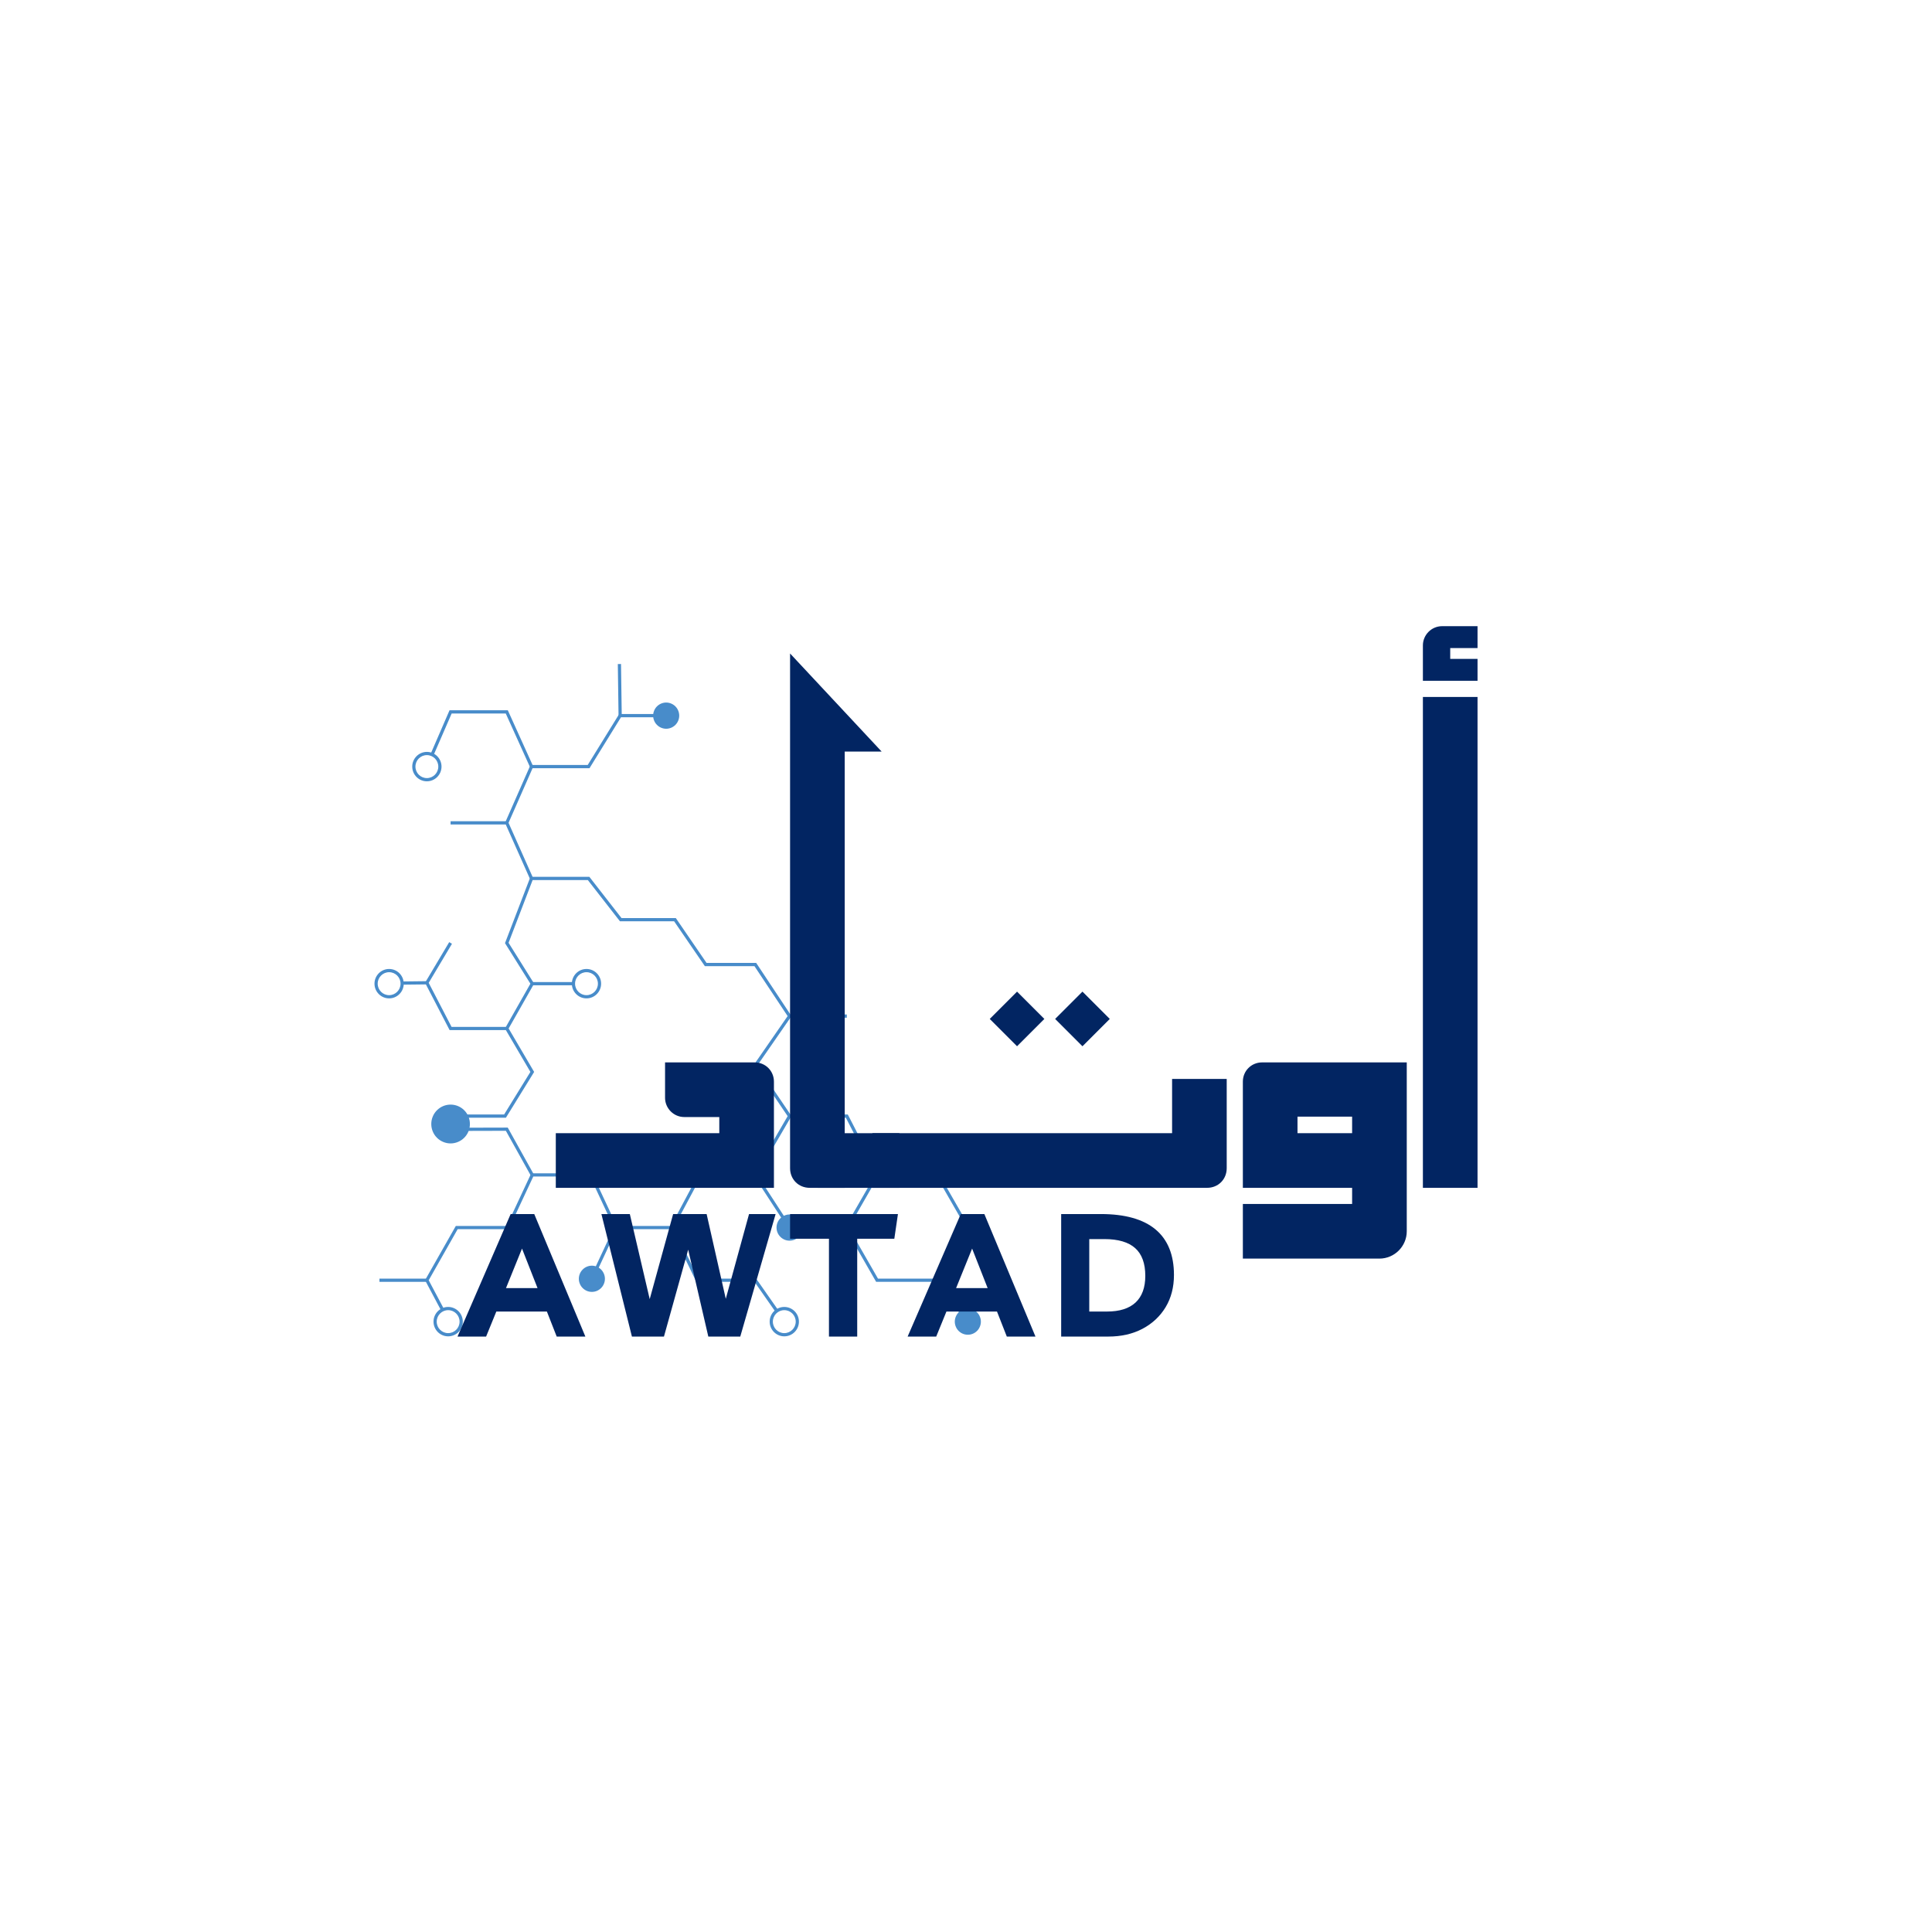
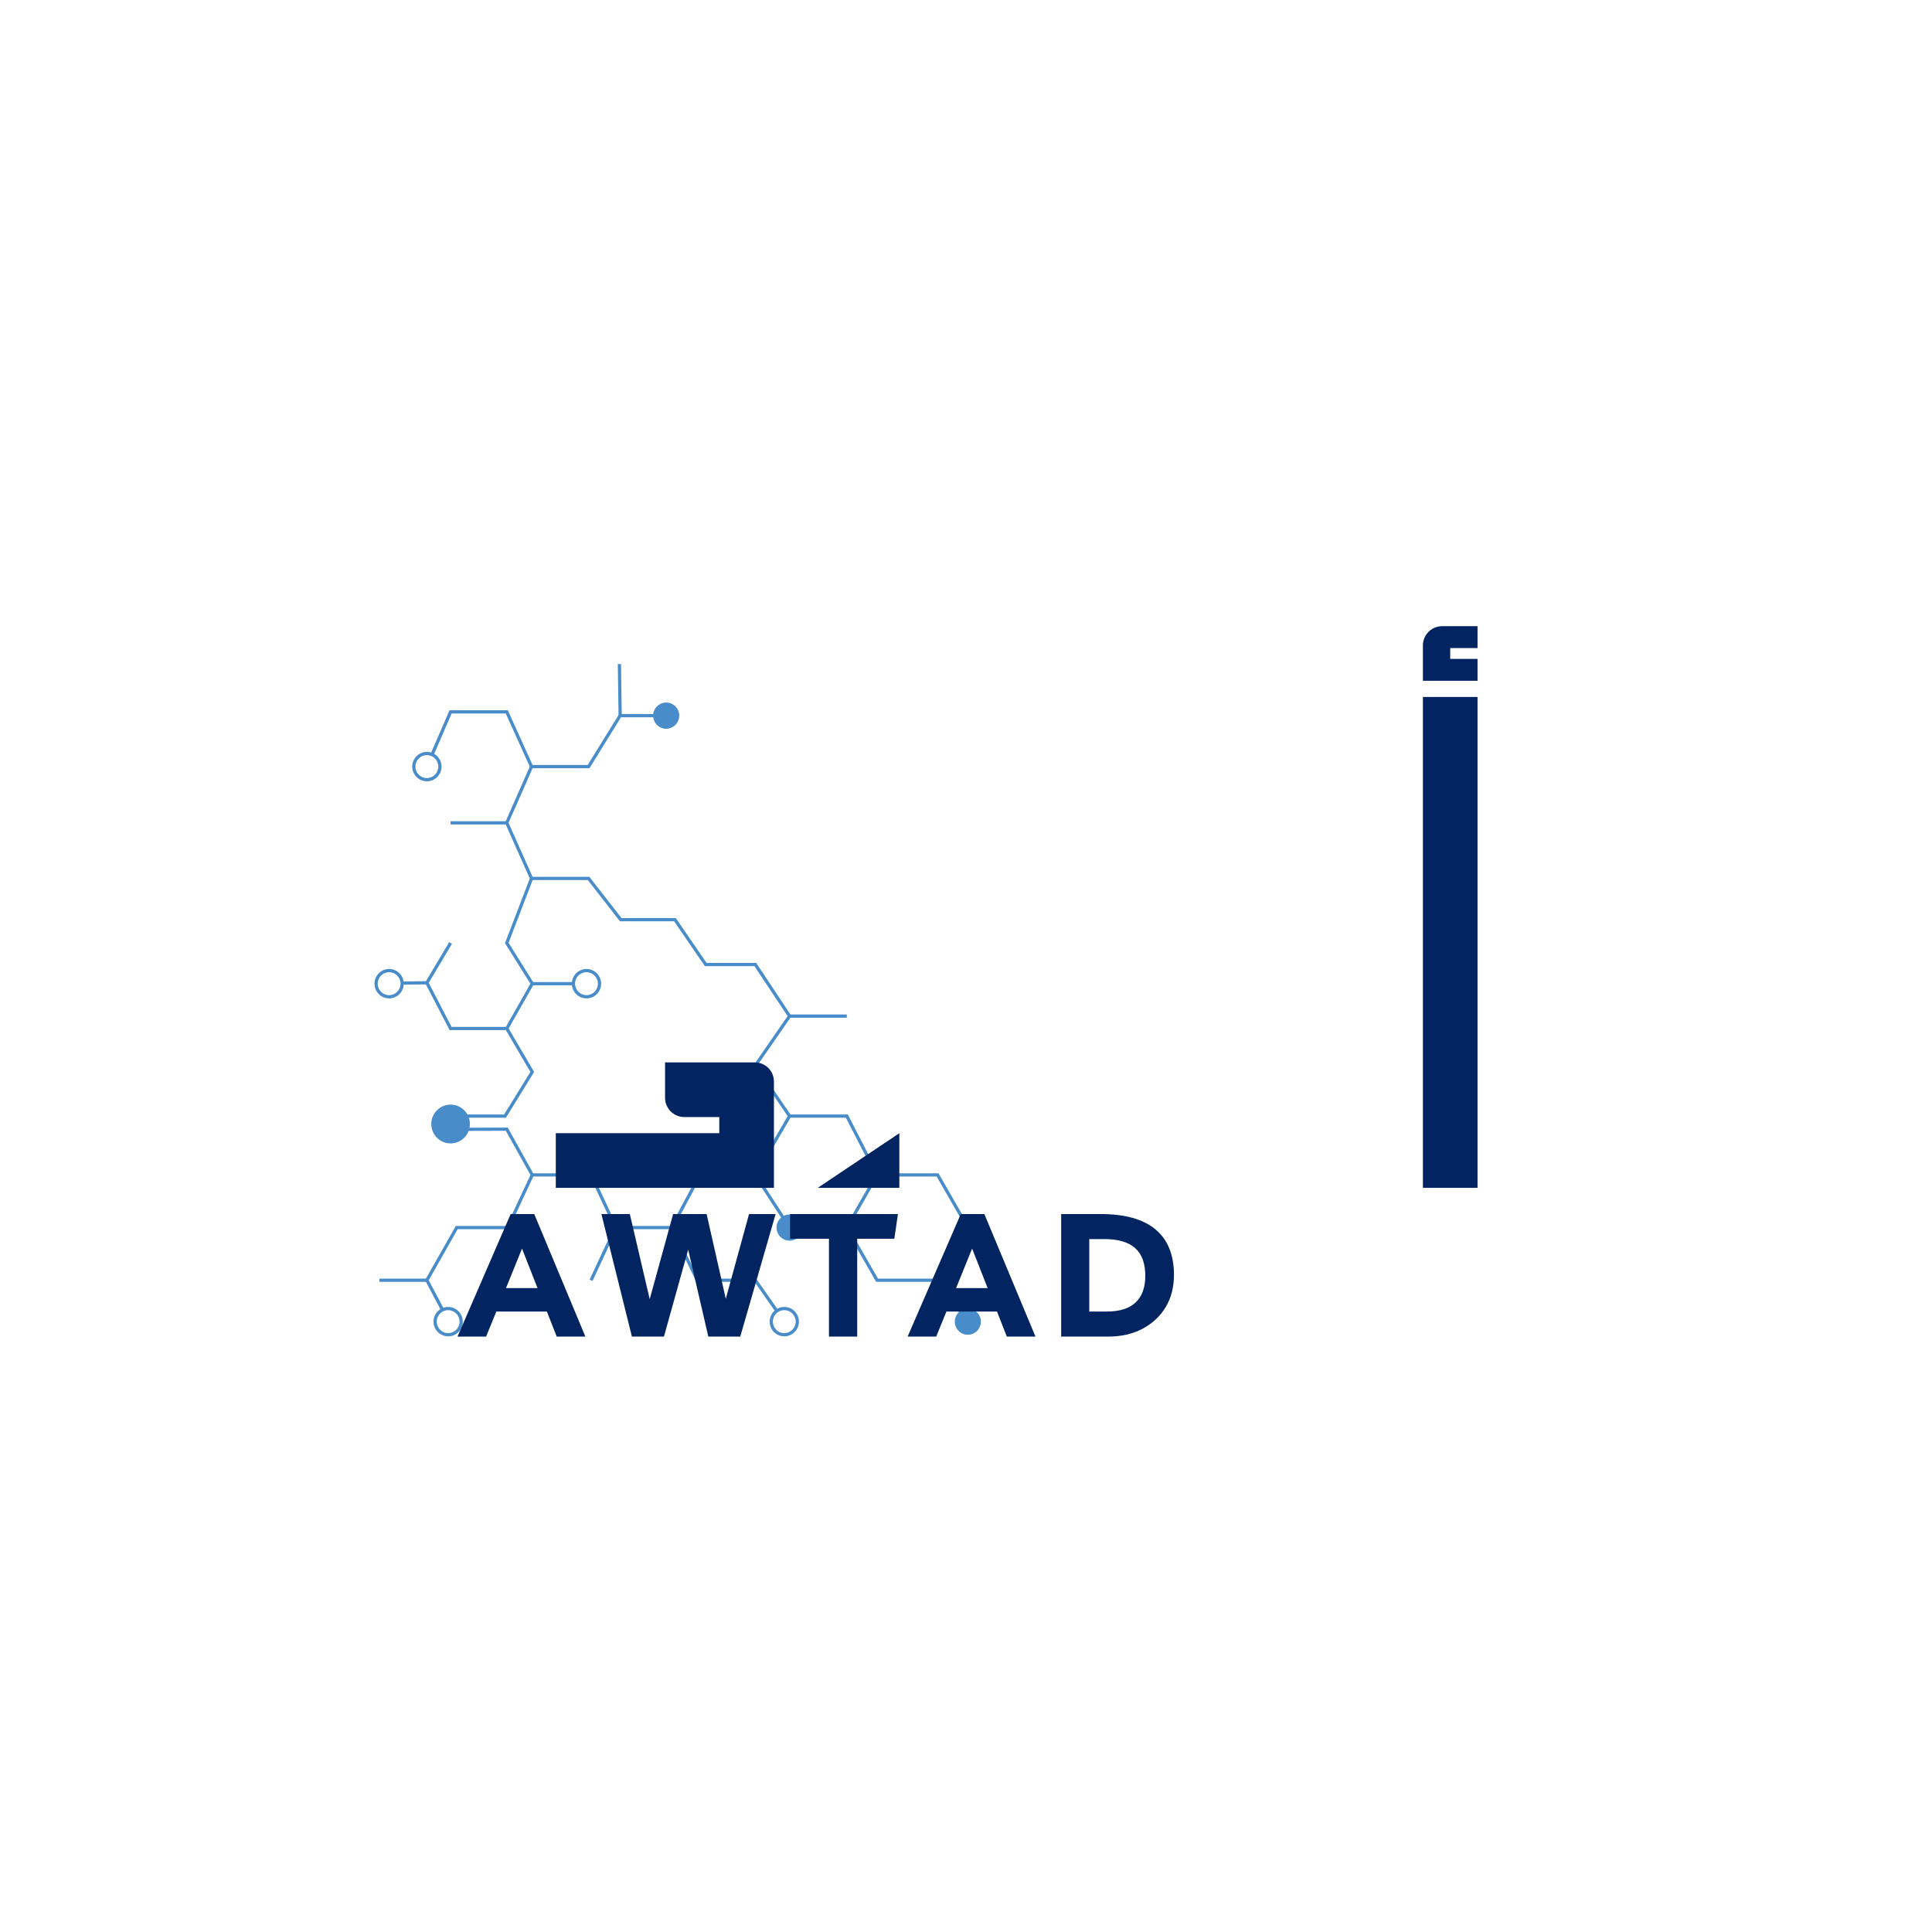
<svg xmlns="http://www.w3.org/2000/svg" width="500" zoomAndPan="magnify" viewBox="0 0 375 375" height="500" preserveAspectRatio="xMidYMid meet" version="1.0">
  <defs>
    <g />
    <clipPath id="4aa728d649">
      <path d="M 185 253 L 190.406 253 L 190.406 259.383 L 185 259.383 Z M 185 253 " clip-rule="nonzero" />
    </clipPath>
    <clipPath id="d295ce1c4e">
      <path d="M 149 253 L 156 253 L 156 259.383 L 149 259.383 Z M 149 253 " clip-rule="nonzero" />
    </clipPath>
    <clipPath id="c81f18796d">
      <path d="M 72.656 188 L 79 188 L 79 194 L 72.656 194 Z M 72.656 188 " clip-rule="nonzero" />
    </clipPath>
    <clipPath id="bedf6fb002">
      <path d="M 84 253 L 90 253 L 90 259.383 L 84 259.383 Z M 84 253 " clip-rule="nonzero" />
    </clipPath>
    <clipPath id="f11431a12f">
      <path d="M 119 128.883 L 121 128.883 L 121 139 L 119 139 Z M 119 128.883 " clip-rule="nonzero" />
    </clipPath>
  </defs>
  <g clip-path="url(#4aa728d649)">
    <path fill="#488cca" d="M 185.324 256.531 C 185.324 256.191 185.391 255.867 185.52 255.559 C 185.648 255.246 185.828 254.969 186.066 254.73 C 186.305 254.492 186.578 254.309 186.887 254.18 C 187.199 254.051 187.52 253.988 187.855 253.988 C 188.191 253.988 188.516 254.051 188.824 254.18 C 189.133 254.309 189.406 254.492 189.645 254.73 C 189.883 254.969 190.066 255.246 190.191 255.559 C 190.32 255.867 190.387 256.191 190.387 256.531 C 190.387 256.867 190.32 257.191 190.191 257.504 C 190.066 257.812 189.883 258.09 189.645 258.328 C 189.406 258.566 189.133 258.75 188.824 258.879 C 188.516 259.008 188.191 259.07 187.855 259.07 C 187.52 259.07 187.199 259.008 186.887 258.879 C 186.578 258.75 186.305 258.566 186.066 258.328 C 185.828 258.09 185.648 257.812 185.52 257.504 C 185.391 257.191 185.324 256.867 185.324 256.531 Z M 185.324 256.531 " fill-opacity="1" fill-rule="nonzero" />
  </g>
  <path fill="#488cca" d="M 150.723 238.27 C 150.723 237.934 150.789 237.609 150.914 237.297 C 151.043 236.984 151.227 236.711 151.465 236.473 C 151.703 236.234 151.977 236.051 152.285 235.922 C 152.594 235.793 152.918 235.727 153.254 235.727 C 153.59 235.727 153.91 235.793 154.223 235.922 C 154.531 236.051 154.805 236.234 155.043 236.473 C 155.277 236.711 155.461 236.984 155.59 237.297 C 155.719 237.609 155.781 237.934 155.781 238.27 C 155.781 238.609 155.719 238.934 155.59 239.242 C 155.461 239.555 155.277 239.828 155.043 240.066 C 154.805 240.305 154.531 240.488 154.223 240.621 C 153.91 240.75 153.59 240.812 153.254 240.812 C 152.918 240.812 152.594 240.75 152.285 240.621 C 151.977 240.488 151.703 240.305 151.465 240.066 C 151.227 239.828 151.043 239.555 150.914 239.242 C 150.789 238.934 150.723 238.609 150.723 238.27 Z M 150.723 238.27 " fill-opacity="1" fill-rule="nonzero" />
  <g clip-path="url(#d295ce1c4e)">
    <path fill="#488cca" d="M 152.23 253.676 C 153.797 253.676 155.07 254.957 155.07 256.531 C 155.07 258.105 153.797 259.383 152.23 259.383 C 150.664 259.383 149.391 258.105 149.391 256.531 C 149.391 254.957 150.664 253.676 152.23 253.676 Z M 152.23 258.758 C 153.453 258.758 154.449 257.758 154.449 256.531 C 154.449 255.301 153.453 254.301 152.23 254.301 C 151.008 254.301 150.012 255.301 150.012 256.531 C 150.012 257.758 151.008 258.758 152.23 258.758 Z M 152.23 258.758 " fill-opacity="1" fill-rule="nonzero" />
  </g>
-   <path fill="#488cca" d="M 112.352 248.211 C 112.352 247.875 112.418 247.551 112.547 247.238 C 112.672 246.93 112.855 246.652 113.094 246.414 C 113.332 246.176 113.605 245.992 113.914 245.863 C 114.223 245.734 114.547 245.668 114.883 245.668 C 115.219 245.668 115.539 245.734 115.852 245.863 C 116.16 245.992 116.434 246.176 116.672 246.414 C 116.91 246.652 117.09 246.93 117.219 247.238 C 117.348 247.551 117.414 247.875 117.414 248.211 C 117.414 248.551 117.348 248.875 117.219 249.184 C 117.09 249.496 116.91 249.77 116.672 250.008 C 116.434 250.246 116.16 250.43 115.852 250.562 C 115.539 250.691 115.219 250.754 114.883 250.754 C 114.547 250.754 114.223 250.691 113.914 250.562 C 113.605 250.43 113.332 250.246 113.094 250.008 C 112.855 249.77 112.672 249.496 112.547 249.184 C 112.418 248.875 112.352 248.551 112.352 248.211 Z M 112.352 248.211 " fill-opacity="1" fill-rule="nonzero" />
  <g clip-path="url(#c81f18796d)">
    <path fill="#488cca" d="M 75.527 188.078 C 77.094 188.078 78.367 189.355 78.367 190.93 C 78.367 192.504 77.094 193.785 75.527 193.785 C 73.961 193.785 72.688 192.504 72.688 190.93 C 72.688 189.355 73.961 188.078 75.527 188.078 Z M 75.527 193.16 C 76.75 193.16 77.746 192.16 77.746 190.93 C 77.746 189.703 76.75 188.703 75.527 188.703 C 74.305 188.703 73.309 189.703 73.309 190.93 C 73.309 192.16 74.305 193.16 75.527 193.16 Z M 75.527 193.16 " fill-opacity="1" fill-rule="nonzero" />
  </g>
  <path fill="#488cca" d="M 82.855 145.941 C 84.422 145.941 85.699 147.223 85.699 148.797 C 85.699 150.371 84.422 151.652 82.855 151.652 C 81.289 151.652 80.016 150.371 80.016 148.797 C 80.016 147.223 81.289 145.941 82.855 145.941 Z M 82.855 151.027 C 84.078 151.027 85.074 150.027 85.074 148.797 C 85.074 147.566 84.078 146.566 82.855 146.566 C 81.633 146.566 80.637 147.566 80.637 148.797 C 80.637 150.027 81.633 151.027 82.855 151.027 Z M 82.855 151.027 " fill-opacity="1" fill-rule="nonzero" />
  <path fill="#488cca" d="M 126.773 138.906 C 126.773 138.566 126.84 138.242 126.969 137.934 C 127.098 137.621 127.277 137.348 127.516 137.109 C 127.754 136.871 128.027 136.688 128.336 136.559 C 128.648 136.43 128.969 136.363 129.305 136.363 C 129.641 136.363 129.965 136.43 130.273 136.559 C 130.582 136.688 130.855 136.871 131.094 137.109 C 131.332 137.348 131.516 137.621 131.641 137.934 C 131.77 138.242 131.836 138.566 131.836 138.906 C 131.836 139.242 131.77 139.566 131.641 139.879 C 131.512 140.191 131.332 140.465 131.094 140.703 C 130.855 140.941 130.582 141.125 130.273 141.254 C 129.965 141.383 129.641 141.449 129.305 141.449 C 128.969 141.449 128.648 141.383 128.336 141.254 C 128.027 141.125 127.754 140.941 127.516 140.703 C 127.277 140.465 127.098 140.191 126.969 139.879 C 126.84 139.566 126.773 139.242 126.773 138.906 Z M 126.773 138.906 " fill-opacity="1" fill-rule="nonzero" />
  <path fill="#488cca" d="M 113.836 188.078 C 115.402 188.078 116.676 189.355 116.676 190.93 C 116.676 192.504 115.402 193.785 113.836 193.785 C 112.27 193.785 110.996 192.504 110.996 190.93 C 110.996 189.355 112.27 188.078 113.836 188.078 Z M 113.836 193.16 C 115.059 193.16 116.055 192.16 116.055 190.93 C 116.055 189.703 115.059 188.703 113.836 188.703 C 112.613 188.703 111.617 189.703 111.617 190.93 C 111.617 192.16 112.613 193.16 113.836 193.16 Z M 113.836 193.16 " fill-opacity="1" fill-rule="nonzero" />
  <g clip-path="url(#bedf6fb002)">
    <path fill="#488cca" d="M 86.984 253.676 C 88.555 253.676 89.828 254.957 89.828 256.531 C 89.828 258.105 88.555 259.383 86.984 259.383 C 85.418 259.383 84.145 258.105 84.145 256.531 C 84.145 254.957 85.418 253.676 86.984 253.676 Z M 86.984 258.758 C 88.211 258.758 89.203 257.758 89.203 256.531 C 89.203 255.301 88.211 254.301 86.984 254.301 C 85.762 254.301 84.766 255.301 84.766 256.531 C 84.766 257.758 85.762 258.758 86.984 258.758 Z M 86.984 258.758 " fill-opacity="1" fill-rule="nonzero" />
  </g>
  <path fill="#488cca" d="M 83.711 218.168 C 83.711 217.668 83.805 217.188 83.996 216.727 C 84.184 216.266 84.457 215.859 84.809 215.504 C 85.16 215.152 85.566 214.879 86.023 214.688 C 86.484 214.496 86.961 214.402 87.457 214.402 C 87.957 214.402 88.434 214.496 88.895 214.688 C 89.352 214.879 89.758 215.152 90.109 215.504 C 90.461 215.859 90.734 216.266 90.922 216.727 C 91.113 217.188 91.207 217.668 91.207 218.168 C 91.207 218.668 91.113 219.148 90.922 219.609 C 90.734 220.074 90.461 220.48 90.109 220.832 C 89.758 221.188 89.352 221.457 88.895 221.648 C 88.434 221.84 87.957 221.938 87.457 221.938 C 86.961 221.938 86.484 221.84 86.023 221.648 C 85.566 221.457 85.16 221.188 84.809 220.832 C 84.457 220.48 84.184 220.074 83.996 219.609 C 83.805 219.148 83.711 218.668 83.711 218.168 Z M 83.711 218.168 " fill-opacity="1" fill-rule="nonzero" />
  <path fill="#488cca" d="M 170.059 227.738 L 182.164 227.738 L 188.215 238.27 L 182.164 248.805 L 170.059 248.805 L 164.008 238.27 Z M 181.805 228.363 L 170.418 228.363 L 164.727 238.27 L 170.418 248.18 L 181.805 248.18 L 187.496 238.27 Z M 181.805 228.363 " fill-opacity="1" fill-rule="nonzero" />
  <path fill="#488cca" d="M 188.105 256.344 L 187.605 256.715 L 181.734 248.676 L 182.234 248.305 Z M 188.105 256.344 " fill-opacity="1" fill-rule="nonzero" />
  <path fill="#488cca" d="M 153.074 216.32 L 164.555 216.32 L 164.645 216.488 L 170.516 227.906 L 169.965 228.195 L 164.18 216.945 L 153.434 216.945 L 146.973 228.043 L 153.516 238.102 L 152.992 238.441 L 146.238 228.059 Z M 153.074 216.32 " fill-opacity="1" fill-rule="nonzero" />
  <path fill="#488cca" d="M 135.68 227.738 L 146.605 227.738 L 146.605 228.363 L 136.055 228.363 L 130.762 238.277 L 135.551 248.176 L 146.766 248.176 L 151.031 254.27 L 150.52 254.629 L 146.445 248.805 L 135.16 248.805 L 130.062 238.266 Z M 135.68 227.738 " fill-opacity="1" fill-rule="nonzero" />
  <path fill="#488cca" d="M 119.305 237.957 L 130.414 237.957 L 130.414 238.582 L 119.699 238.582 L 115.012 248.625 L 114.449 248.359 Z M 119.305 237.957 " fill-opacity="1" fill-rule="nonzero" />
  <path fill="#488cca" d="M 103.113 227.738 L 114.93 227.738 L 119.785 238.137 L 119.223 238.402 L 114.535 228.363 L 103.508 228.363 L 98.734 238.582 L 88.832 238.582 L 83.211 248.496 L 86.176 254.086 L 85.625 254.379 L 82.5 248.484 L 88.473 237.957 L 98.34 237.957 Z M 103.113 227.738 " fill-opacity="1" fill-rule="nonzero" />
  <path fill="#488cca" d="M 82.855 248.805 L 73.652 248.805 L 73.652 248.18 L 82.855 248.18 Z M 82.855 248.805 " fill-opacity="1" fill-rule="nonzero" />
  <path fill="#488cca" d="M 98.551 218.863 L 103.582 227.898 L 103.039 228.203 L 98.188 219.488 L 87.461 219.516 L 87.457 218.891 Z M 98.551 218.863 " fill-opacity="1" fill-rule="nonzero" />
  <path fill="#488cca" d="M 87.191 182.867 L 87.727 183.188 L 83.211 190.77 L 87.648 199.32 L 98.547 199.32 L 103.676 208.062 L 98.199 216.945 L 87.457 216.945 L 87.457 216.32 L 97.852 216.32 L 102.949 208.055 L 98.191 199.945 L 87.27 199.945 L 82.5 190.75 Z M 87.191 182.867 " fill-opacity="1" fill-rule="nonzero" />
  <path fill="#488cca" d="M 82.863 191.07 L 78.059 191.125 L 78.051 190.5 L 82.855 190.445 Z M 82.863 191.07 " fill-opacity="1" fill-rule="nonzero" />
  <path fill="#488cca" d="M 111.305 191.242 L 103.168 191.242 L 103.168 190.617 L 111.305 190.617 Z M 111.305 191.242 " fill-opacity="1" fill-rule="nonzero" />
  <path fill="#488cca" d="M 153.09 196.914 L 164.367 196.914 L 164.367 197.539 L 153.414 197.539 L 146.984 206.828 L 153.512 216.457 L 152.996 216.809 L 146.227 206.824 Z M 153.09 196.914 " fill-opacity="1" fill-rule="nonzero" />
  <path fill="#488cca" d="M 102.957 170.195 L 114.398 170.195 L 120.637 178.199 L 131.176 178.199 L 137.137 186.898 L 146.773 186.898 L 153.512 197.051 L 152.996 197.398 L 146.438 187.527 L 136.812 187.527 L 130.848 178.824 L 120.332 178.824 L 114.098 170.82 L 103.383 170.82 L 98.715 182.996 L 103.672 190.922 L 98.637 199.789 L 98.098 199.48 L 102.949 190.938 L 98.02 183.062 Z M 102.957 170.195 " fill-opacity="1" fill-rule="nonzero" />
  <path fill="#488cca" d="M 87.457 159.402 L 98.57 159.402 L 103.453 170.379 L 102.883 170.633 L 98.164 160.027 L 87.457 160.027 Z M 87.457 159.402 " fill-opacity="1" fill-rule="nonzero" />
  <path fill="#488cca" d="M 120.184 138.594 L 129.305 138.594 L 129.305 139.219 L 120.531 139.219 L 114.422 149.109 L 103.371 149.109 L 98.652 159.84 L 98.082 159.59 L 102.965 148.484 L 114.074 148.484 Z M 120.184 138.594 " fill-opacity="1" fill-rule="nonzero" />
  <g clip-path="url(#f11431a12f)">
    <path fill="#488cca" d="M 120.68 138.902 L 120.059 138.91 L 119.918 128.891 L 120.539 128.883 Z M 120.68 138.902 " fill-opacity="1" fill-rule="nonzero" />
  </g>
  <path fill="#488cca" d="M 87.254 137.863 L 98.566 137.863 L 103.453 148.668 L 102.887 148.926 L 98.168 138.492 L 87.664 138.492 L 84.152 146.59 L 83.582 146.34 Z M 87.254 137.863 " fill-opacity="1" fill-rule="nonzero" />
  <g fill="#022562" fill-opacity="1">
    <g transform="translate(106.314, 230.556)">
      <g>
        <path d="M 40.172 -24.344 L 22.773 -24.344 L 22.773 -17.473 C 22.773 -15.457 24.418 -13.738 26.508 -13.738 L 33.301 -13.738 L 33.301 -10.602 L 1.566 -10.602 L 1.566 0 L 43.906 0 L 43.906 -20.609 C 43.906 -22.699 42.262 -24.344 40.172 -24.344 Z M 40.172 -24.344 " />
      </g>
    </g>
  </g>
  <g fill="#022562" fill-opacity="1">
    <g transform="translate(151.787, 230.556)">
      <g>
-         <path d="M 1.566 -103.715 L 1.566 -3.809 C 1.566 -1.645 3.211 0 5.375 0 L 12.172 0 L 12.172 -84.676 L 19.34 -84.676 Z M 1.566 -103.715 " />
-       </g>
+         </g>
    </g>
  </g>
  <g fill="#022562" fill-opacity="1">
    <g transform="translate(163.958, 230.556)">
      <g>
-         <path d="M -5.227 0 L 10.602 0 L 10.602 -10.602 L -5.227 -10.602 Z M -5.227 0 " />
+         <path d="M -5.227 0 L 10.602 0 L 10.602 -10.602 Z M -5.227 0 " />
      </g>
    </g>
  </g>
  <g fill="#022562" fill-opacity="1">
    <g transform="translate(174.561, 230.556)">
      <g>
-         <path d="M 28.148 -32.781 L 22.848 -38.082 L 17.547 -32.781 L 22.848 -27.477 Z M 40.844 -32.781 L 35.543 -38.082 L 30.242 -32.781 L 35.543 -27.477 Z M 52.941 -21.133 L 52.941 -10.602 L -5.227 -10.602 L -5.227 0 L 59.734 0 C 61.902 0 63.543 -1.645 63.543 -3.809 L 63.543 -21.133 Z M 52.941 -21.133 " />
-       </g>
+         </g>
    </g>
  </g>
  <g fill="#022562" fill-opacity="1">
    <g transform="translate(239.672, 230.556)">
      <g>
-         <path d="M 33.379 -24.344 L 5.301 -24.344 C 3.211 -24.344 1.566 -22.699 1.566 -20.609 L 1.566 0 L 22.773 0 L 22.773 3.137 L 1.566 3.137 L 1.566 13.738 L 28.074 13.738 C 30.988 13.738 33.379 11.352 33.379 8.438 Z M 22.773 -10.602 L 12.172 -10.602 L 12.172 -13.812 L 22.773 -13.812 Z M 22.773 -10.602 " />
-       </g>
+         </g>
    </g>
  </g>
  <g fill="#022562" fill-opacity="1">
    <g transform="translate(274.617, 230.556)">
      <g>
        <path d="M 12.172 -104.762 L 12.172 -109.016 L 5.301 -109.016 C 3.211 -109.016 1.566 -107.301 1.566 -105.285 L 1.566 -98.414 L 12.172 -98.414 L 12.172 -102.668 L 6.871 -102.668 L 6.871 -104.762 Z M 1.566 -95.277 L 1.566 0 L 12.172 0 L 12.172 -95.277 Z M 1.566 -95.277 " />
      </g>
    </g>
  </g>
  <g fill="#022562" fill-opacity="1">
    <g transform="translate(89.603, 259.427)">
      <g>
        <path d="M -0.797 0 L 9.516 -23.781 L 14.094 -23.781 L 24.016 0 L 18.453 0 L 16.547 -4.859 L 6.734 -4.859 L 4.75 0 Z M 8.609 -9.406 L 14.734 -9.406 L 11.719 -17.078 Z M 8.609 -9.406 " />
      </g>
    </g>
  </g>
  <g fill="#022562" fill-opacity="1">
    <g transform="translate(116.358, 259.427)">
      <g>
        <path d="M 29.031 -23.781 L 34.188 -23.781 L 27.328 0 L 21.125 0 L 17.219 -16.875 L 12.516 0 L 6.297 0 L 0.375 -23.781 L 5.891 -23.781 L 9.75 -7.266 L 14.297 -23.781 L 20.797 -23.781 L 24.516 -7.328 Z M 29.031 -23.781 " />
      </g>
    </g>
  </g>
  <g fill="#022562" fill-opacity="1">
    <g transform="translate(153.728, 259.427)">
      <g>
        <path d="M 20.562 -23.781 L 19.859 -18.984 L 12.656 -18.984 L 12.656 0 L 7.172 0 L 7.172 -18.984 L -0.375 -18.984 L -0.375 -23.781 Z M 20.562 -23.781 " />
      </g>
    </g>
  </g>
  <g fill="#022562" fill-opacity="1">
    <g transform="translate(176.968, 259.427)">
      <g>
        <path d="M -0.797 0 L 9.516 -23.781 L 14.094 -23.781 L 24.016 0 L 18.453 0 L 16.547 -4.859 L 6.734 -4.859 L 4.75 0 Z M 8.609 -9.406 L 14.734 -9.406 L 11.719 -17.078 Z M 8.609 -9.406 " />
      </g>
    </g>
  </g>
  <g fill="#022562" fill-opacity="1">
    <g transform="translate(203.723, 259.427)">
      <g>
        <path d="M 2.25 0 L 2.25 -23.781 L 9.938 -23.781 C 14.633 -23.781 18.176 -22.785 20.562 -20.797 C 22.945 -18.805 24.141 -15.859 24.141 -11.953 C 24.141 -9.586 23.602 -7.508 22.531 -5.719 C 21.457 -3.938 19.961 -2.535 18.047 -1.516 C 16.129 -0.504 13.91 0 11.391 0 Z M 7.703 -4.859 L 11.156 -4.859 C 13.582 -4.859 15.426 -5.441 16.688 -6.609 C 17.945 -7.785 18.578 -9.508 18.578 -11.781 C 18.578 -14.195 17.926 -15.988 16.625 -17.156 C 15.32 -18.332 13.316 -18.922 10.609 -18.922 L 7.703 -18.922 Z M 7.703 -4.859 " />
      </g>
    </g>
  </g>
</svg>